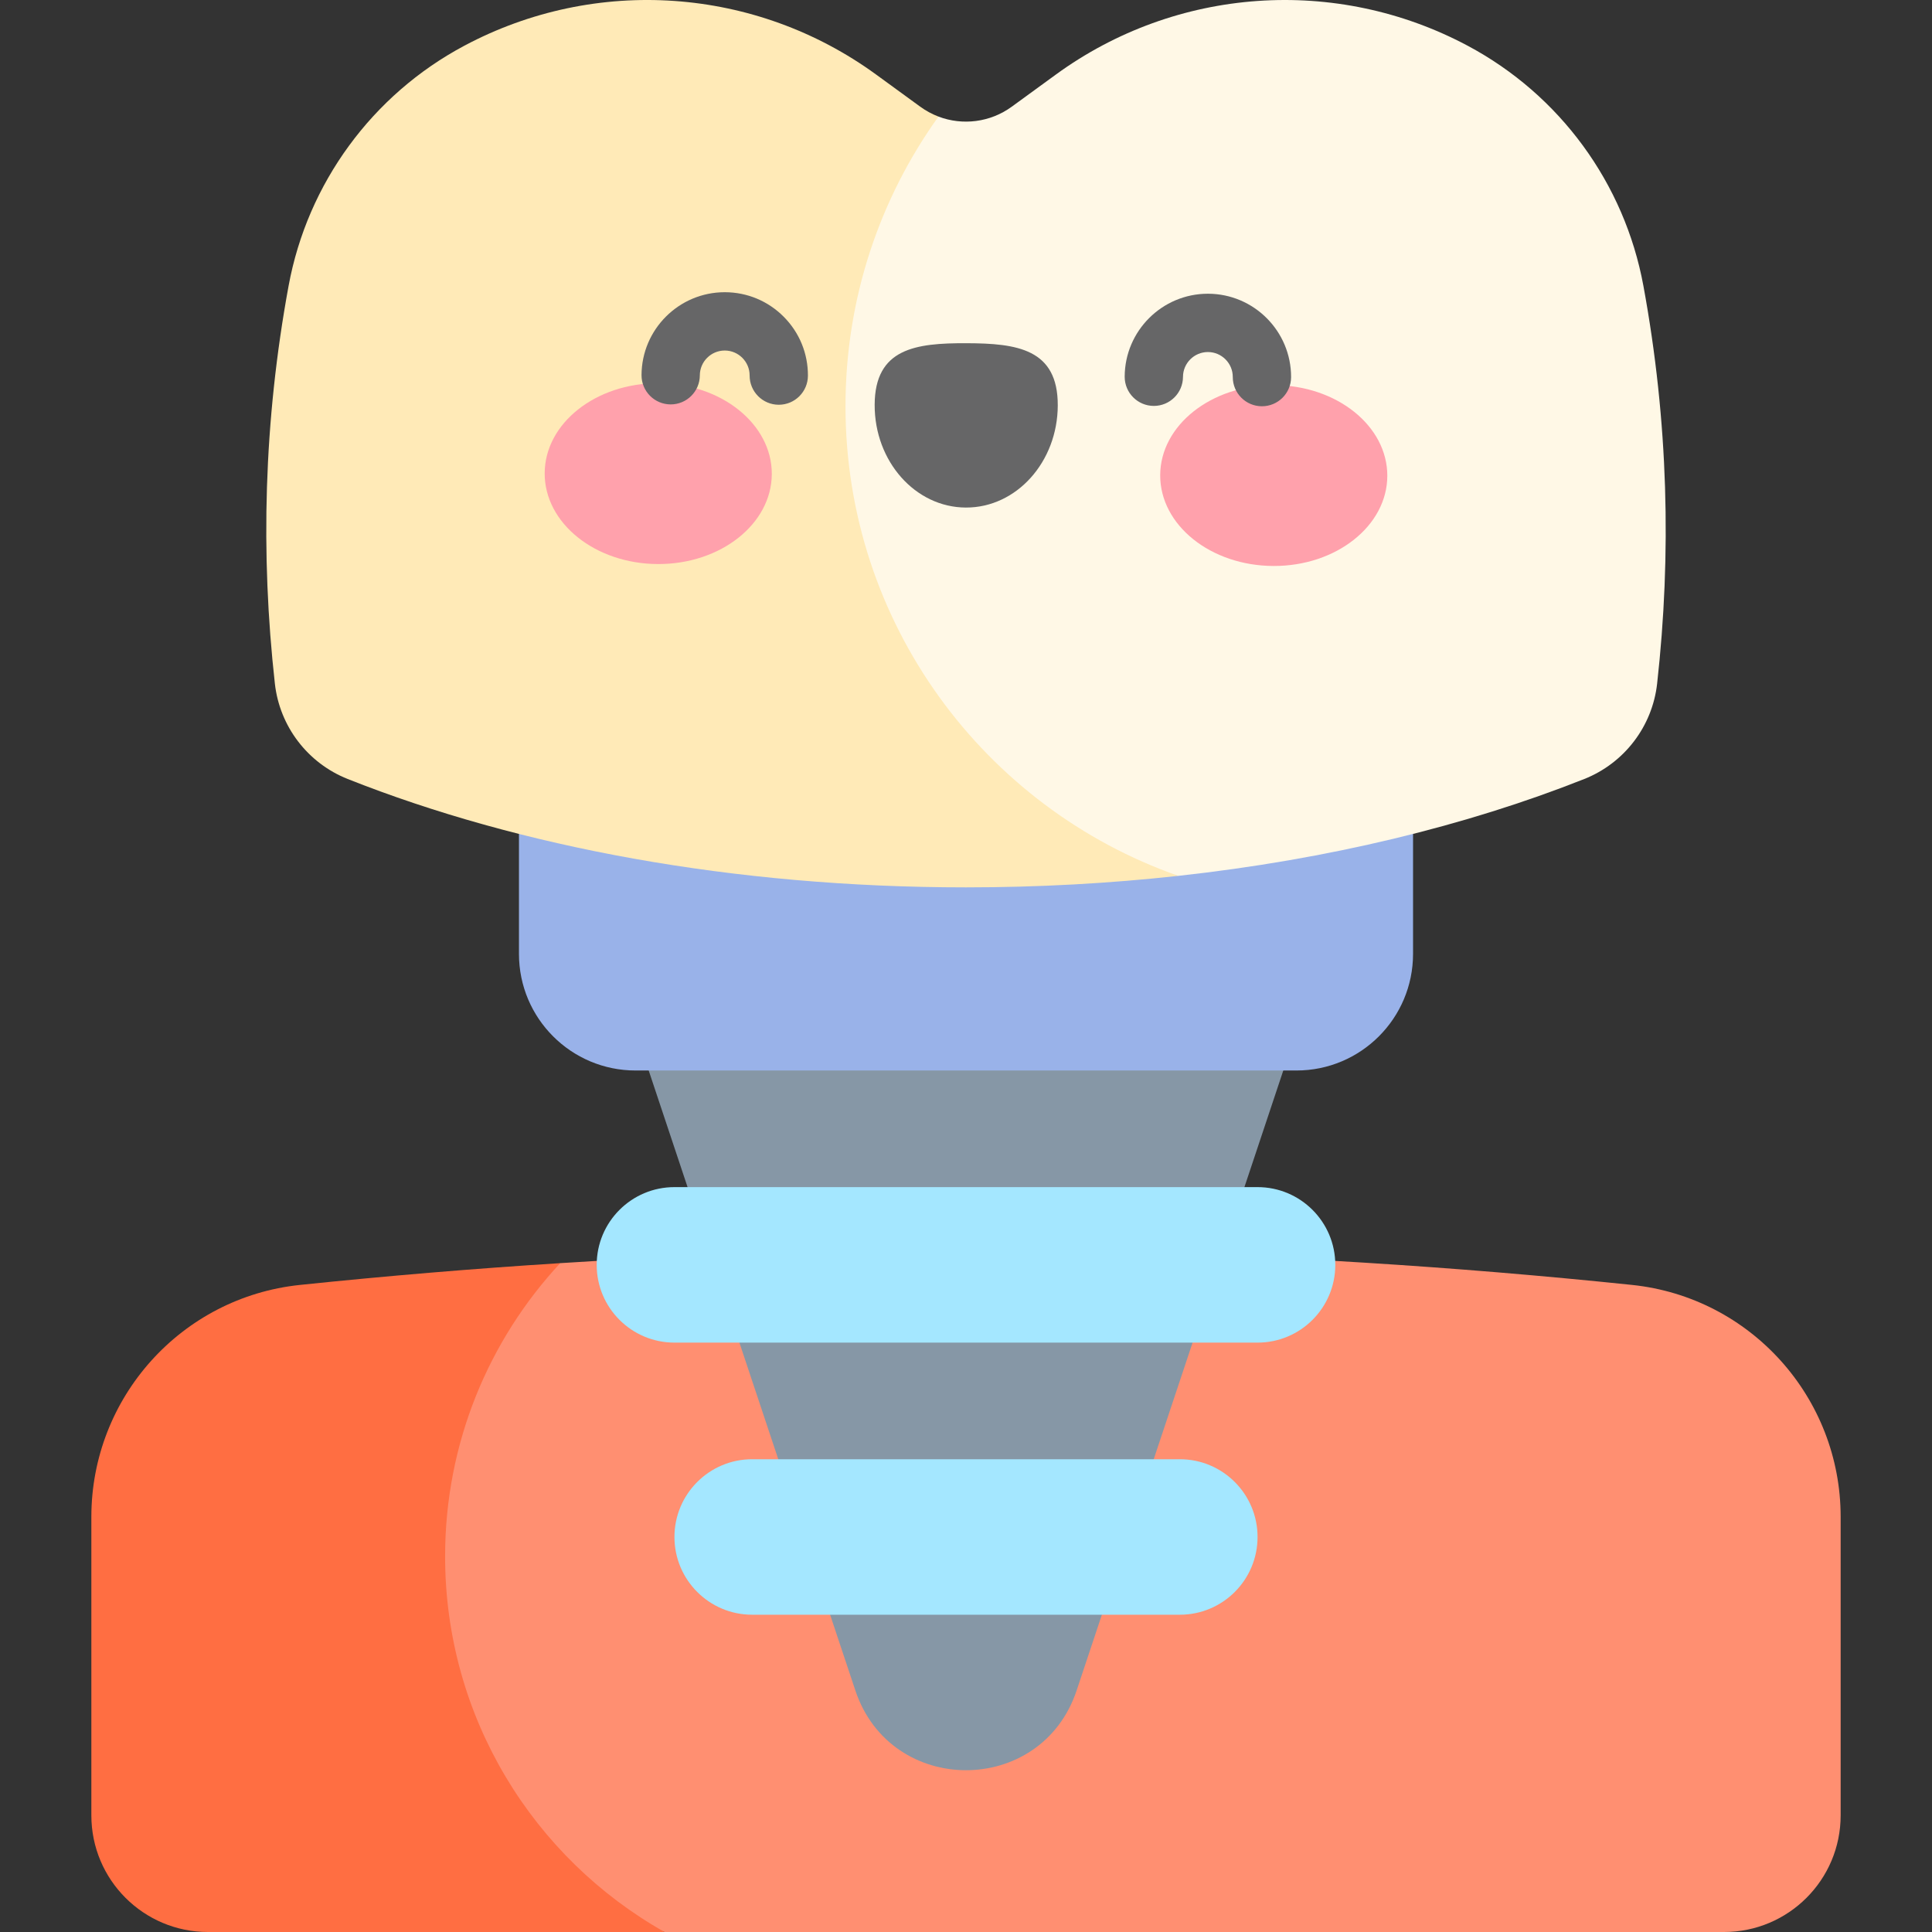
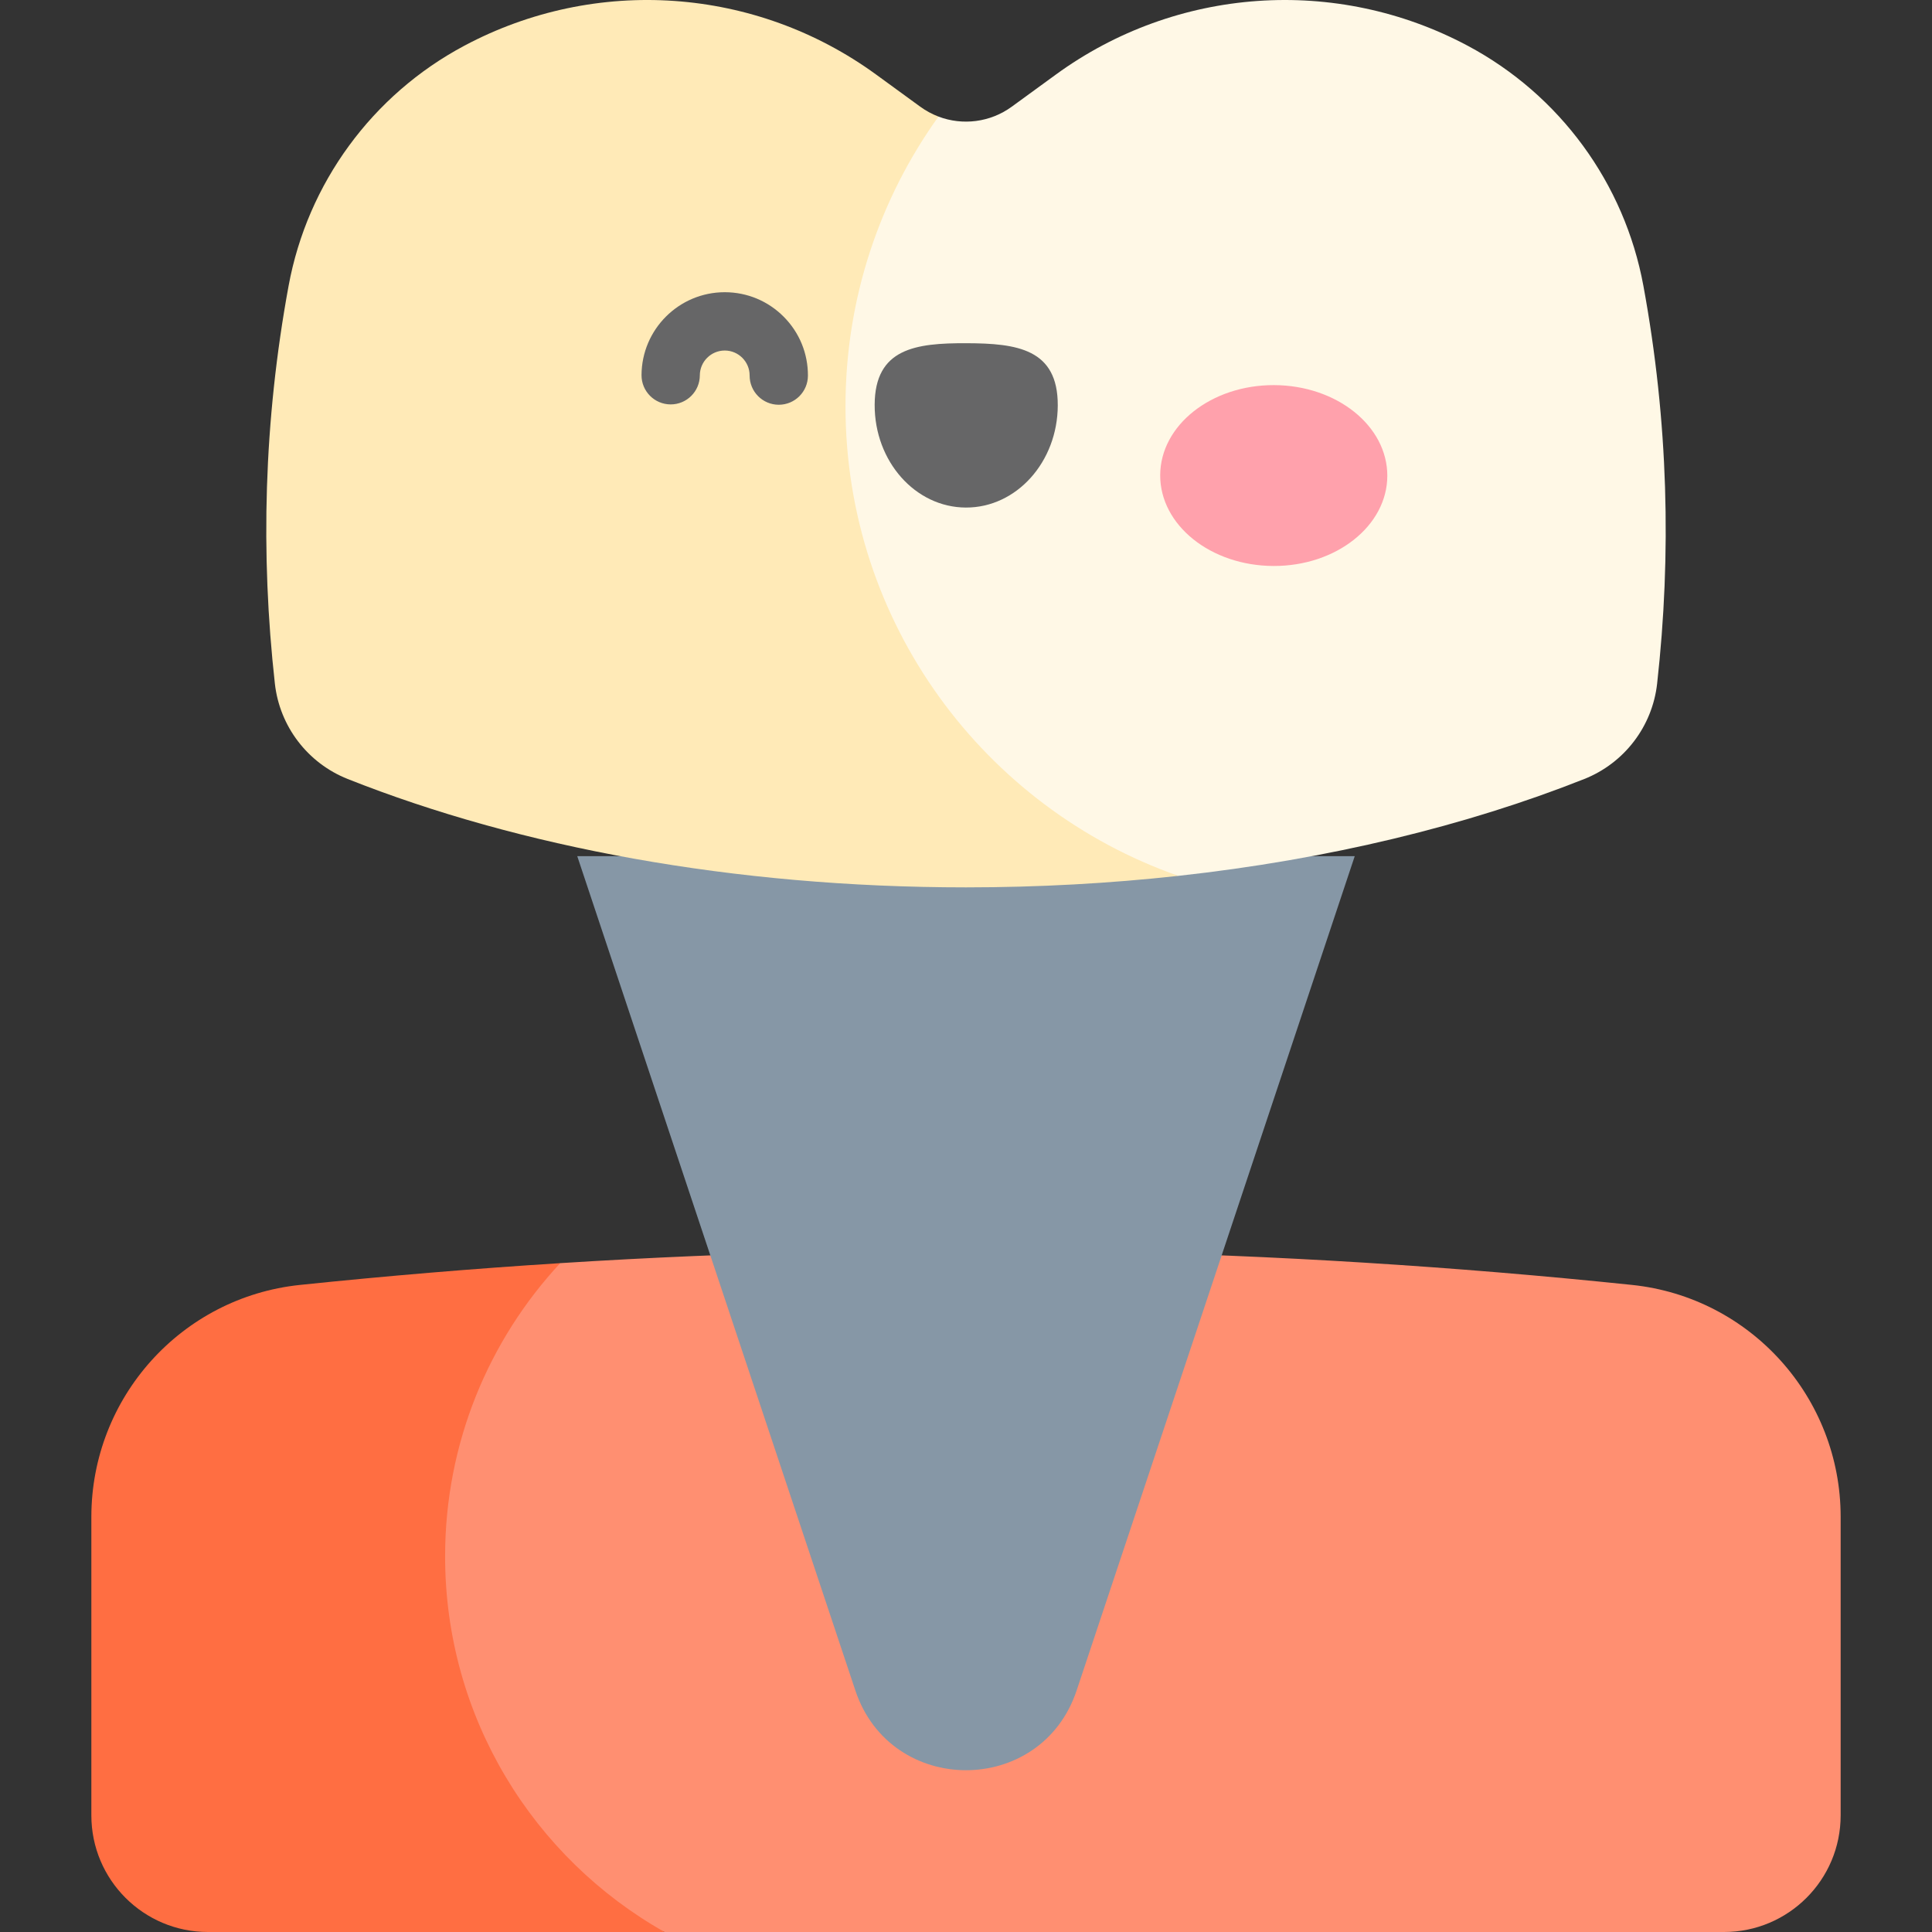
<svg xmlns="http://www.w3.org/2000/svg" id="Capa_1" enable-background="new 0 0 512 512" height="512" viewBox="0 0 512 512" width="512">
  <rect x="0" y="0" width="512" height="512" fill="#333333" stroke="none" />
  <g>
    <g>
      <path d="m487.791 401.987v79.108c0 17.07-13.835 30.905-30.905 30.905h-280.777c-59.212-20.491-81.01-52.712-81.01-95.424 0-30.009 12.943-60.77 53.36-81.829 94.684-6.006 189.358-4.079 284.031 5.769 31.452 3.276 55.301 29.855 55.301 61.471z" fill="#ff8f71" />
      <path d="m176.109 512h-120.994c-17.07 0-30.905-13.836-30.905-30.905v-79.108c0-31.616 23.849-58.195 55.3-61.471 22.983-2.39 45.967-4.316 68.95-5.769-18.935 20.387-30.504 47.698-30.504 77.707 0 42.711 23.436 79.941 58.153 99.546z" fill="#ff6e42" />
    </g>
    <path d="m359.018 226.898-73.699 221.096c-9.392 28.176-49.247 28.176-58.639 0l-73.699-221.096z" fill="#8697a6" />
-     <path d="m312.66 427.919h-113.32c-11.379 0-20.604-9.225-20.604-20.604 0-11.379 9.225-20.604 20.604-20.604h113.32c11.379 0 20.604 9.225 20.604 20.604 0 11.38-9.225 20.604-20.604 20.604z" fill="#a4e7ff" />
-     <path d="m333.264 355.806h-154.528c-11.379 0-20.604-9.225-20.604-20.604 0-11.379 9.225-20.604 20.604-20.604h154.527c11.379 0 20.604 9.225 20.604 20.604 0 11.38-9.224 20.604-20.603 20.604z" fill="#a4e7ff" />
-     <path d="m343.565 283.694h-175.13c-17.069 0-30.905-13.837-30.905-30.905v-41.207h236.942v41.207c-.001 17.068-13.838 30.905-30.907 30.905z" fill="#99b2e9" />
    <g>
      <path d="m439.156 181.168c-1.267 11.343-8.695 21.057-19.295 25.271-31.184 12.372-67.765 21.304-107.592 25.672-80.474-14.337-93.543-73.5-132.235-116.055-25.593-28.149-24.955-62.072 68.672-85.159 6.387 2.421 13.712 1.545 19.429-2.627l11.651-8.488c31.915-23.272 74.317-26.249 109.179-7.654 24.395 13.011 41.547 36.427 46.554 63.624 6.614 35.961 7.459 71.08 3.637 105.416z" fill="#fff8e6" />
      <path d="m312.269 232.111c-18.152 1.998-36.973 3.049-56.269 3.049-61.656 0-118.471-10.714-163.861-28.721-10.601-4.214-18.028-13.928-19.295-25.271-3.822-34.336-2.977-69.455 3.637-105.419 2.503-13.598 8.046-26.249 16.009-37.127 7.963-10.889 18.348-19.996 30.545-26.496 34.861-18.595 77.264-15.618 109.179 7.654l11.651 8.488c1.514 1.102 3.142 1.978 4.842 2.627-15.515 21.623-24.642 48.13-24.642 76.759-.001 57.516 36.828 106.439 88.204 124.457z" fill="#ffeab7" />
    </g>
    <g>
-       <path d="m204.535 125.61c-.041 13.236-13.549 23.923-30.169 23.871s-30.06-10.824-30.019-24.059c.041-13.236 13.548-23.923 30.169-23.871 16.621.051 30.06 10.823 30.019 24.059z" fill="#ffa1ac" />
      <path d="m307.465 125.932c-.041 13.235 13.398 24.007 30.018 24.059s30.127-10.635 30.169-23.871c.041-13.236-13.398-24.007-30.018-24.06-16.62-.051-30.128 10.637-30.169 23.872z" fill="#ffa1ac" />
      <g fill="#666667">
        <path d="m280.32 107.434c.047-14.995-10.811-16.438-24.211-16.48s-24.267 1.333-24.314 16.328c-.047 14.994 10.778 27.184 24.178 27.226s24.3-12.08 24.347-27.074z" />
        <path d="m206.386 107.264c-.009 0-.017 0-.025 0-4.268-.014-7.715-3.484-7.702-7.751.012-3.638-2.939-6.608-6.576-6.619-.007 0-.014 0-.021 0-3.628 0-6.587 2.947-6.598 6.577-.013 4.259-3.471 7.702-7.725 7.702-.009 0-.017 0-.025 0-4.268-.014-7.715-3.484-7.702-7.751.038-12.135 9.925-21.982 22.05-21.982h.068c5.891.019 11.421 2.33 15.572 6.508 4.152 4.178 6.429 9.722 6.409 15.612-.013 4.26-3.47 7.704-7.725 7.704z" />
-         <path d="m334.427 107.665c-.009 0-.017 0-.025 0-4.268-.014-7.715-3.484-7.702-7.751.012-3.638-2.939-6.608-6.576-6.619-.007 0-.014 0-.021 0-3.628 0-6.587 2.946-6.598 6.576-.013 4.259-3.471 7.702-7.725 7.702-.009 0-.017 0-.025 0-4.268-.014-7.715-3.484-7.702-7.751.038-12.135 9.925-21.981 22.05-21.981h.068c12.16.038 22.02 9.962 21.982 22.12-.015 4.26-3.472 7.704-7.726 7.704z" />
      </g>
    </g>
  </g>
</svg>